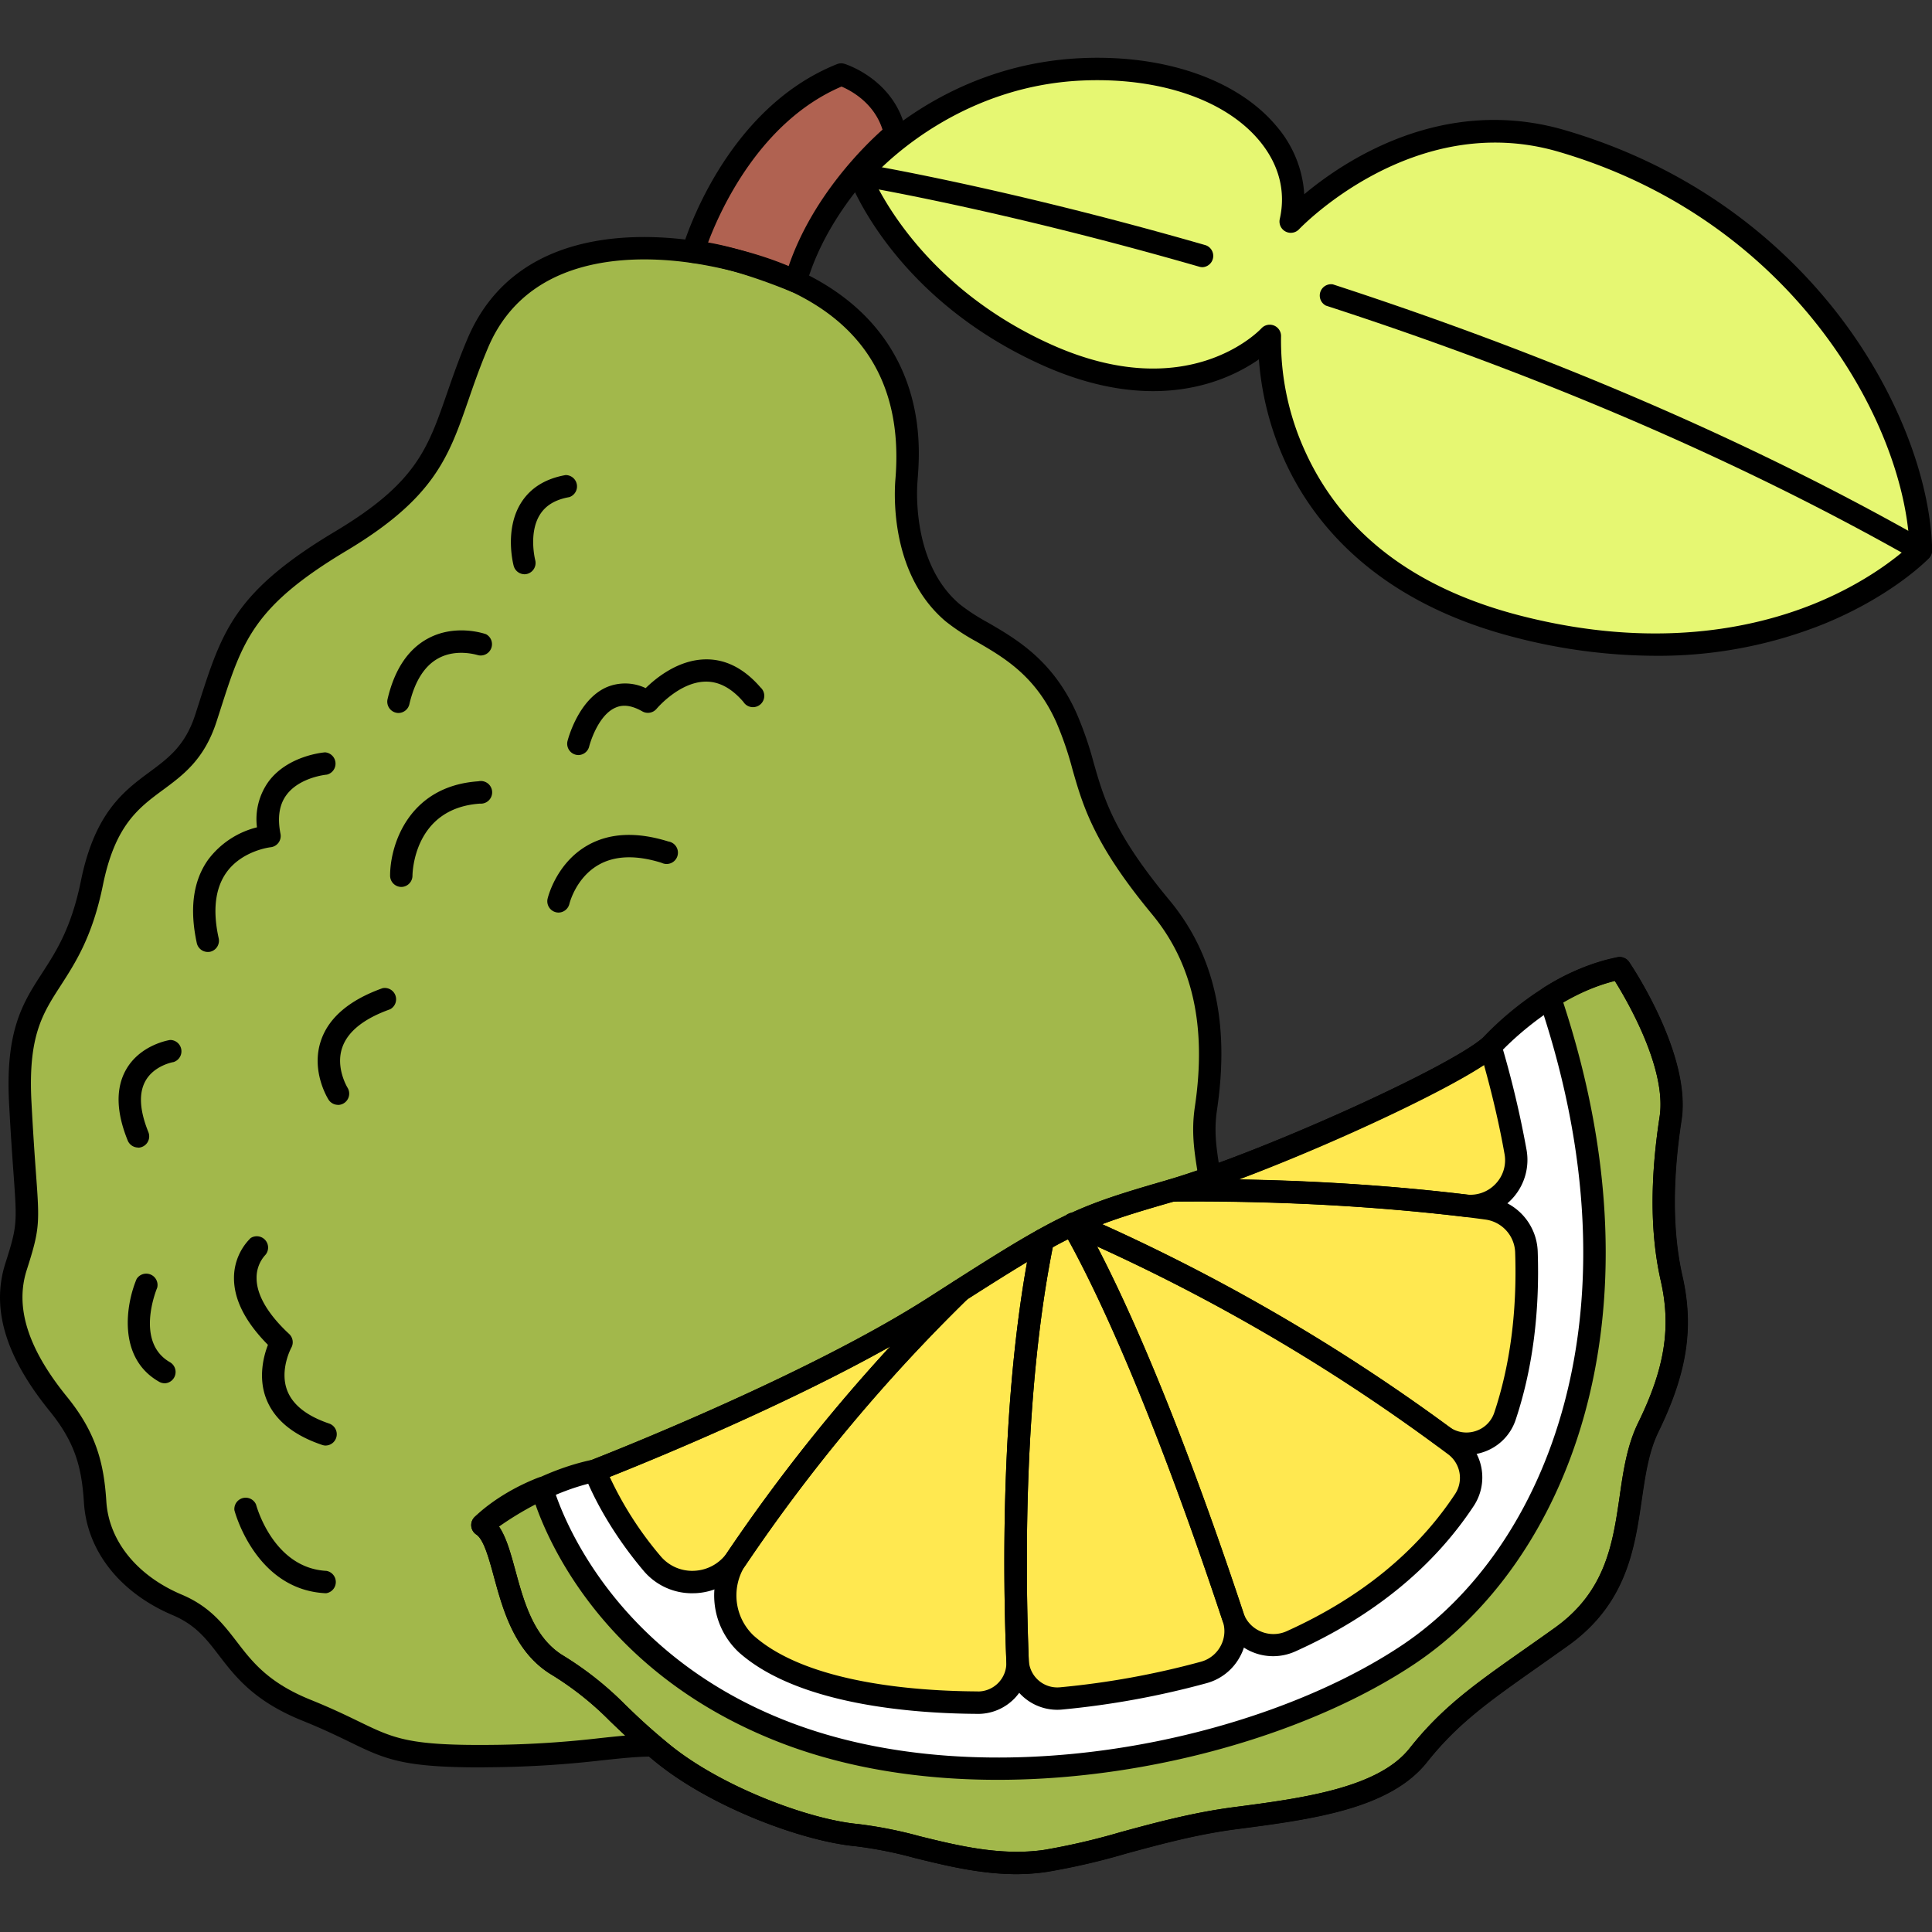
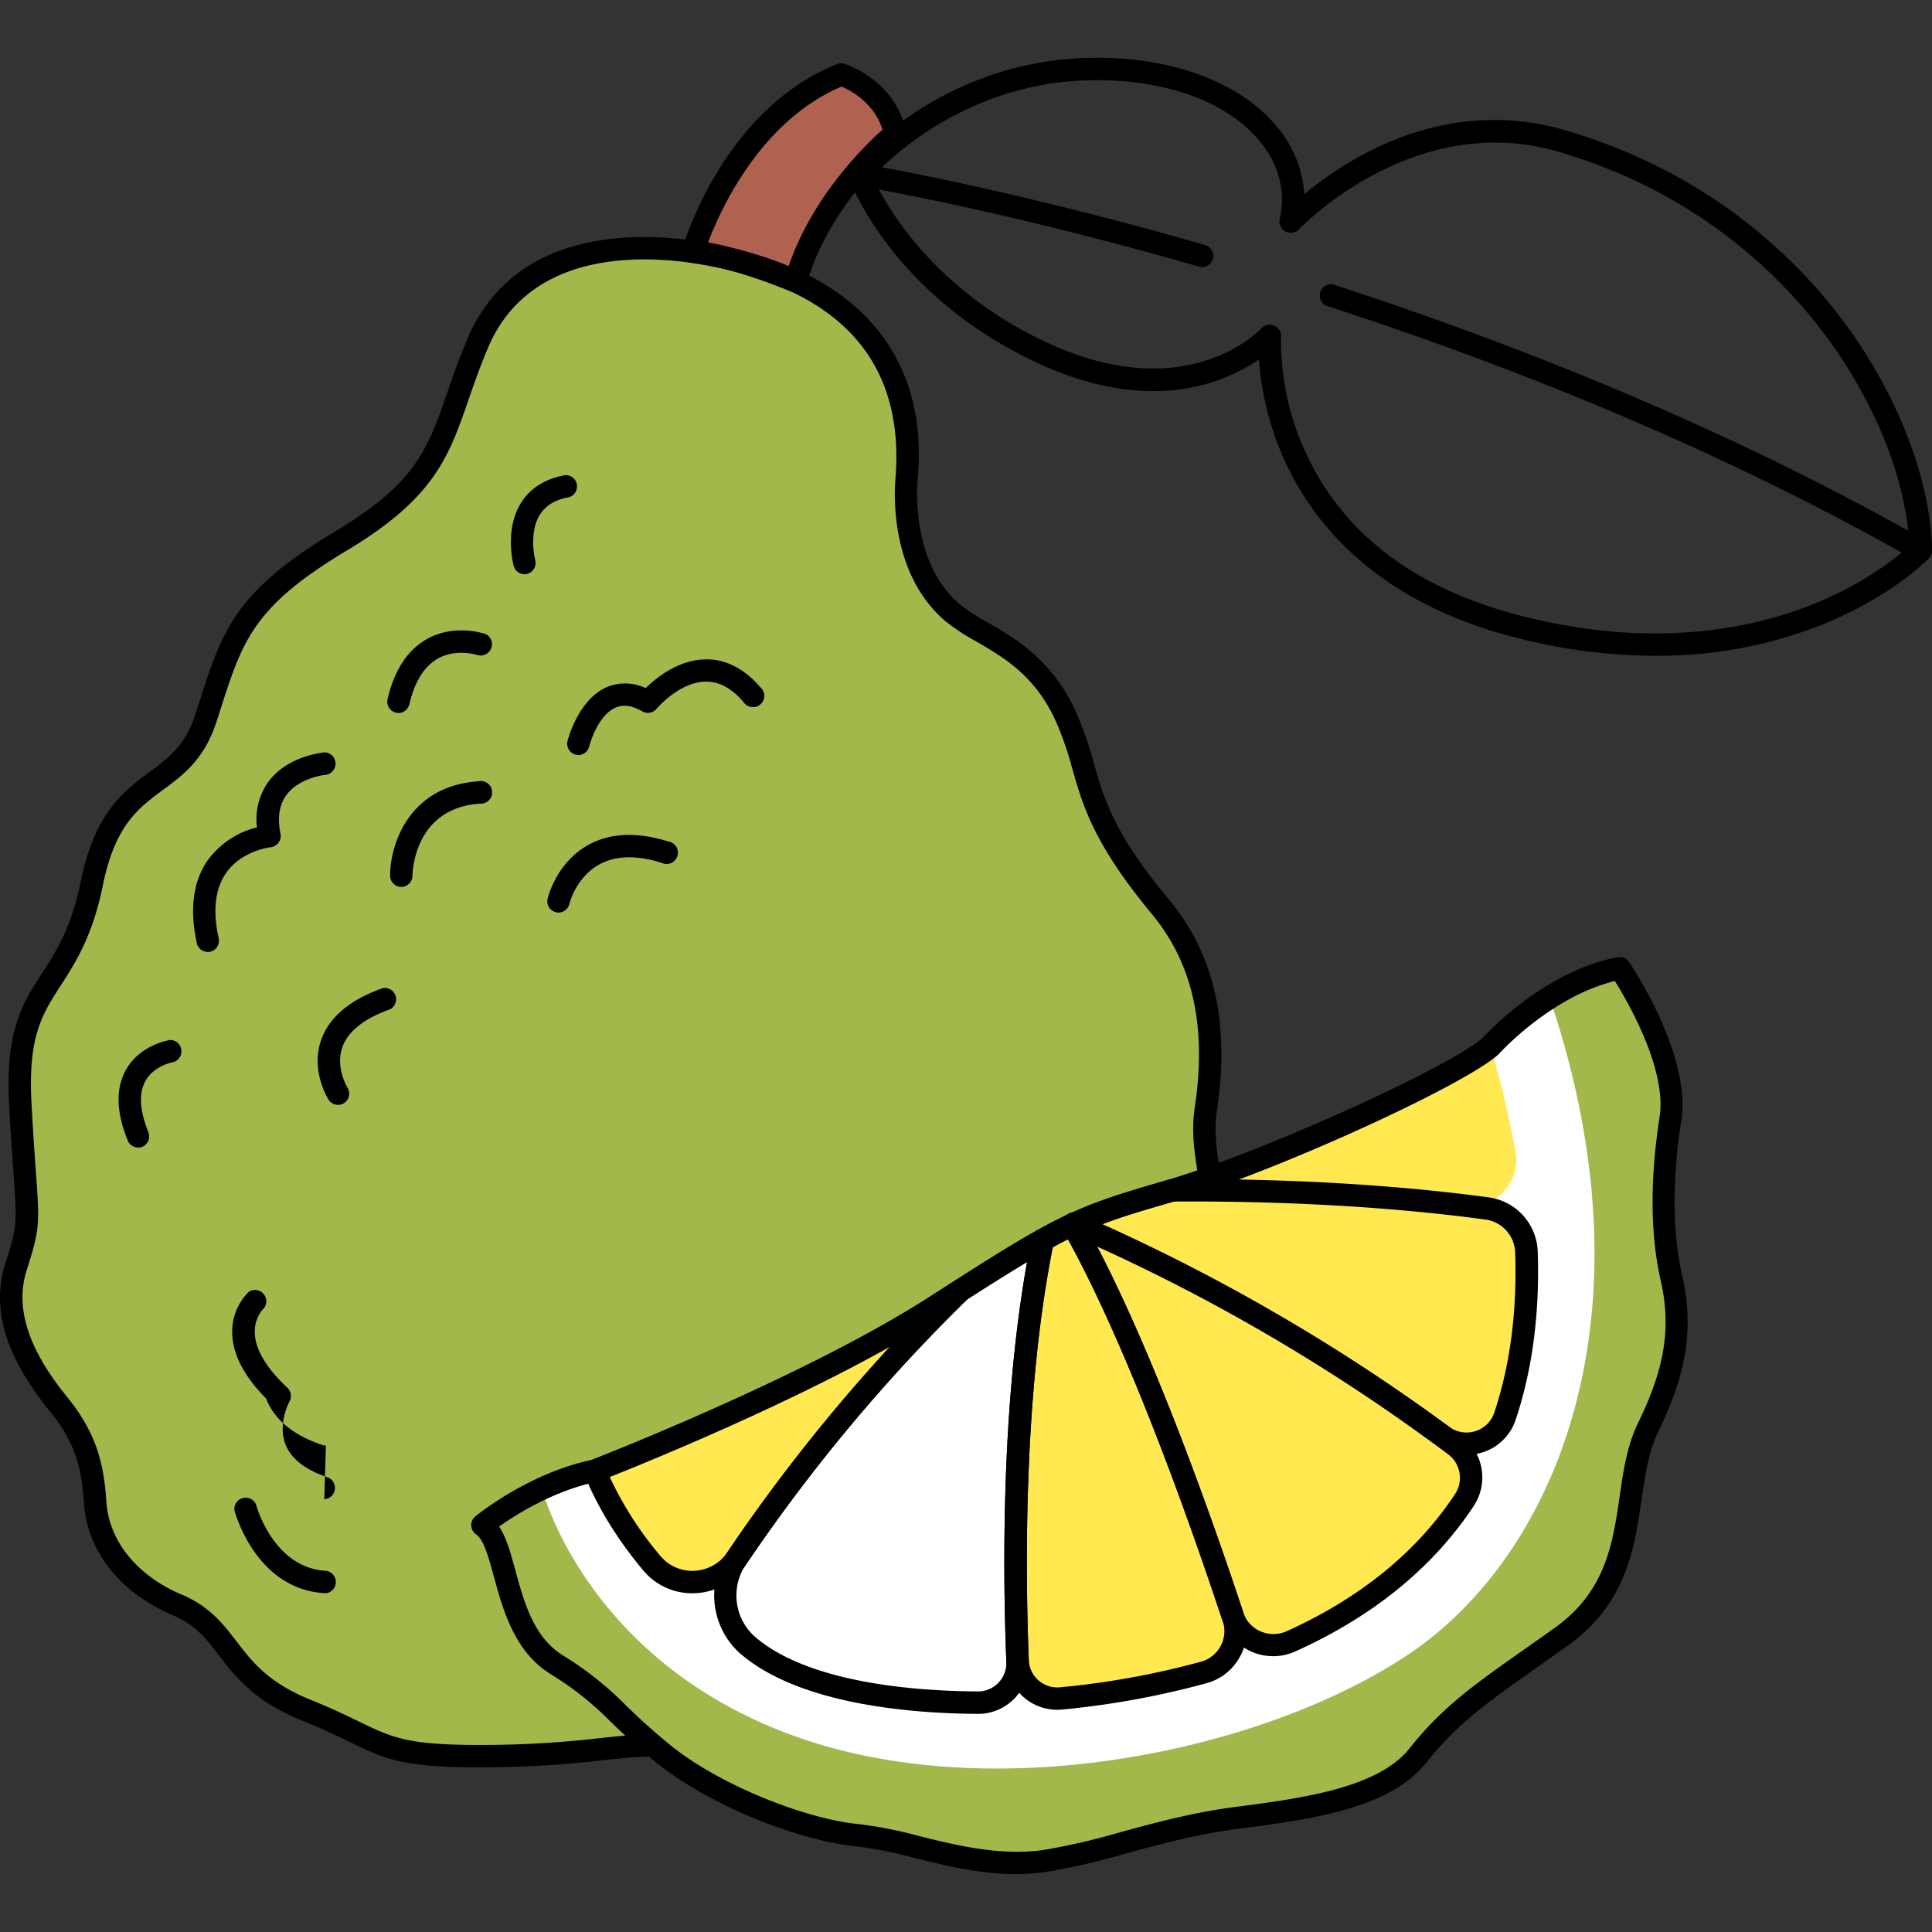
<svg xmlns="http://www.w3.org/2000/svg" id="Слой_1" height="512" viewBox="0 0 512 512" width="512" data-name="Слой 1">
  <rect x="0" y="0" width="512" height="512" fill="#333333" stroke="none" />
  <path d="m187.6 67.37c-16-3-48.91-4.75-60.93 23.48-10.12 23.78-7.55 35.33-36.33 52.55-27.11 16.21-29.07 26.27-35.78 47s-24 13.42-30.19 43.6-20.68 25.71-19 58.14 3.35 29.63-1.12 43.6 3.91 27.33 11.18 36.26 9.15 16.21 9.78 26.06 6.92 21 21.8 27.25 12.37 19.08 34.17 27.88 18.66 12.58 50.31 12.16 36.47-5.45 59.53-1 122.91-94 128.5-121.37-2.24-34.1 0-49.19 2.61-35.74-12-53.38c-21.31-25.71-18-34.41-24.88-50-8.19-18.51-22.44-21.41-30.2-28.01-11.57-9.8-12.86-26.27-12.3-34.66s5.86-49.47-52.54-60.37z" fill="#a2b84b" />
  <path d="m183.66 66.72s10.26-35.37 39.3-47c0 0 11.74 3.63 14.25 15.65 0 0-19.82 16.07-26.37 39.16 0 .04-16.3-6.89-27.18-7.81z" fill="#b06251" />
  <path d="m127.81 404.17s13.51-11.08 29.86-14.44c0 0 56.08-21.62 90-43.42s37.31-23.48 62-30.6 75.54-30 85.18-38.43c0 0 15-16.91 34.3-20.69 0 0 15.93 23.48 13.42 39.83s-2.4 30.6.27 42.34 1.83 23.06-6.14 39.41-.84 39.75-23.06 55.62c-17.61 12.58-27.87 18.72-37.92 31.4-9.08 11.46-29.3 14.16-48.59 16.68s-36 9.27-50.17 11.31c-18.59 2.67-36.05-5.58-49.89-6.84s-37.55-10.16-51.8-21.89-13.5-14.16-28-23.38-12.33-32.29-19.46-36.9z" fill="#fff" />
  <path d="m442.67 296.43c2.52-16.35-13.42-39.83-13.42-39.83a55.13 55.13 0 0 0 -18.64 7.67c28.73 84.81 1.45 148.29-37.54 174.28s-111.94 41.09-165.18 20.54c-53.09-20.48-64.23-64.44-64.3-64.7-10.3 4.07-15.78 9.78-15.78 9.78 7.13 4.61 5 27.67 19.55 36.89s13.76 11.65 28 23.38 38 20.64 51.8 21.89 31.3 9.5 49.89 6.84c14.2-2 30.88-8.79 50.17-11.31s39.5-5.22 48.59-16.68c10-12.68 20.31-18.82 37.92-31.4 22.21-15.87 15.09-39.27 23.06-55.62s8.8-27.67 6.14-39.41-2.78-25.97-.26-42.32z" fill="#a2b84b" />
  <g fill="#ffe850">
    <path d="m254.54 342a455.26 455.26 0 0 0 -59.31 71 14.11 14.11 0 0 1 -22.45 1.32c-11-13.07-15.11-24.58-15.11-24.58s56.09-21.61 90-43.42c2.47-1.56 4.74-3.01 6.87-4.32z" />
-     <path d="m259.12 451.22c-16.29-.08-46.36-2.17-61.38-15.59a17.59 17.59 0 0 1 -2.74-22.25 455.36 455.36 0 0 1 59.54-71.38c9.39-6 16.11-10.18 21.79-13.33-8 39.07-7.7 85.82-6.67 111.67a10.51 10.51 0 0 1 -10.54 10.88z" />
    <path d="m319 443.23a222 222 0 0 1 -37.84 6.87 10.52 10.52 0 0 1 -11.54-10c-1-25.9-1.33-72.48 6.68-111.43 2.83-1.58 5.39-2.91 7.9-4.08 17 29.94 34.08 78.42 42.6 104.18a11.37 11.37 0 0 1 -7.8 14.46z" />
    <path d="m388.12 397.45c-11.13 16.86-27.19 29-46 37.49a11.36 11.36 0 0 1 -15.49-6.73c-8.58-25.88-25.54-73.93-42.43-103.67l.23-.24a502.58 502.58 0 0 1 101.13 58.7 10.75 10.75 0 0 1 2.56 14.45z" />
    <path d="m382.23 380.48a503.76 503.76 0 0 0 -97.62-56.12c7.22-3.34 14-5.44 25.15-8.65l.78-.24s0 0 0 0c38.08-.27 66.5 2.49 83.42 4.79a12.1 12.1 0 0 1 10.49 11.51c.57 16.53-1.49 31-5.68 43.53a10.77 10.77 0 0 1 -16.54 5.18z" />
    <path d="m388.16 319.49a610.9 610.9 0 0 0 -77.54-4c25-7.38 74.79-29.88 84.33-38.17a259.47 259.47 0 0 1 6.7 28.05 12.16 12.16 0 0 1 -13.49 14.12z" />
  </g>
-   <path d="m227.76 46.28s21.4-26.23 58.91-27.9 60.33 18.82 55.33 40.43c0 0 31.11-33.31 71.75-21.46 64.9 18.92 94.45 74.81 95.27 108.53 0 0-36.42 38.06-106.56 20.22s-66-77.09-66-77.09-20.57 22.33-59.09 5-49.61-47.73-49.61-47.73z" fill="#e6f772" />
  <path d="m509 148.84a3 3 0 0 1 -1.46-.39c-45.67-25.95-98.21-48.65-156.14-67.45a3 3 0 0 1 1.83-5.64c58.31 19 111.22 41.82 157.27 68a3 3 0 0 1 -1.47 5.54z" />
  <path d="m318.67 70.81a3 3 0 0 1 -.82-.12c-52.93-15.25-90.2-21.42-90.57-21.48a3 3 0 0 1 1-5.85c.37.06 38 6.28 91.25 21.63a3 3 0 0 1 -.82 5.82z" />
  <path d="m105.59 188.95a3 3 0 0 1 -2.89-3.64c1.82-7.82 5.41-13.23 10.67-16.08 7.36-4 15.13-1.27 15.45-1.15a3 3 0 0 1 -2 5.58c-.12 0-5.71-1.92-10.67.81-3.67 2-6.26 6.12-7.67 12.19a3 3 0 0 1 -2.89 2.29z" />
  <path d="m55.06 252.28a3 3 0 0 1 -2.89-2.28c-2-9.17-1-16.68 3.1-22.32a23.14 23.14 0 0 1 12.83-8.43 17.07 17.07 0 0 1 3.16-12.25c5.15-6.8 14.49-7.59 14.89-7.62a3 3 0 0 1 .46 5.91c-.13 0-7.14.67-10.64 5.31-1.97 2.6-2.49 6.09-1.63 10.4a3 3 0 0 1 -2.62 3.53c-.06 0-7.51.85-11.69 6.65-3 4.2-3.72 10.09-2.07 17.5a3 3 0 0 1 -2.25 3.54 3 3 0 0 1 -.65.06z" />
  <path d="m106.38 235.05a3 3 0 0 1 -3-3c0-8.1 4.89-23.74 23.4-25a3 3 0 1 1 .41 5.92c-17.56 1.21-17.87 18.38-17.88 19.11a3 3 0 0 1 -2.93 2.97z" />
  <path d="m36.6 304.11a3 3 0 0 1 -2.75-1.85c-3.08-7.59-3.22-13.92-.43-18.82 3.75-6.58 11.35-7.79 11.68-7.84a3 3 0 0 1 .89 5.86c-.13 0-5.17.91-7.44 5-1.82 3.24-1.56 7.82.79 13.61a3 3 0 0 1 -2.75 4.08z" />
-   <path d="m43.66 366.58a3 3 0 0 1 -1.46-.38c-11.19-6.33-8.81-20.59-6-27.25a3 3 0 0 1 5.46 2.31c-.25.61-5.93 14.48 3.45 19.78a3 3 0 0 1 -1.46 5.55z" />
-   <path d="m86.37 383.09a3 3 0 0 1 -.94-.15c-7.75-2.6-12.76-6.74-14.9-12.31s-.68-11.28.48-14.23c-6-6.06-9.06-12.05-9-17.84a14.82 14.82 0 0 1 4.41-10.46 3 3 0 0 1 3.95 4.42 8.85 8.85 0 0 0 -2.37 6.22c0 4.43 3 9.55 8.64 14.79a3 3 0 0 1 .56 3.63s-3.2 5.88-1.07 11.37c1.48 3.82 5.26 6.77 11.23 8.77a3 3 0 0 1 -.94 5.78z" />
+   <path d="m86.37 383.09a3 3 0 0 1 -.94-.15c-7.75-2.6-12.76-6.74-14.9-12.31c-6-6.06-9.06-12.05-9-17.84a14.82 14.82 0 0 1 4.41-10.46 3 3 0 0 1 3.95 4.42 8.85 8.85 0 0 0 -2.37 6.22c0 4.43 3 9.55 8.64 14.79a3 3 0 0 1 .56 3.63s-3.2 5.88-1.07 11.37c1.48 3.82 5.26 6.77 11.23 8.77a3 3 0 0 1 -.94 5.78z" />
  <path d="m86.38 422.22h-.16c-18.32-.95-23.87-21.13-24.1-22a3 3 0 0 1 5.73-1.52c.19.69 4.7 16.87 18.67 17.6a3 3 0 0 1 -.15 5.93z" />
  <path d="m89.57 292.8a3 3 0 0 1 -2.49-1.36c-.2-.31-4.79-7.65-2-15.74 2.07-6.05 7.56-10.7 16.3-13.82a3 3 0 0 1 2 5.59c-6.93 2.47-11.2 5.87-12.67 10.11-1.87 5.37 1.37 10.64 1.4 10.69a3 3 0 0 1 -2.51 4.55z" />
  <path d="m139 152.18a3 3 0 0 1 -2.86-2.19c-.11-.39-2.54-9.69 2-16.82 2.47-3.88 6.42-6.33 11.74-7.27a3 3 0 0 1 1 5.84c-3.67.65-6.21 2.15-7.77 4.61-3.1 4.88-1.29 12-1.27 12.1a3 3 0 0 1 -2.86 3.74z" />
  <path d="m153.27 200.1a3 3 0 0 1 -2.88-3.68c.11-.45 2.85-11.08 10.46-14.34a12.64 12.64 0 0 1 10.26.28c2.74-2.69 8.66-7.53 15.88-7.62 5.32-.09 10.24 2.44 14.54 7.42a3 3 0 1 1 -4.53 3.84c-3.1-3.6-6.43-5.41-10-5.36-7 .08-12.94 7.13-13 7.2a3 3 0 0 1 -3.76.69c-2.76-1.57-5.08-1.91-7.11-1-4.86 2.08-7 10.25-7 10.33a3 3 0 0 1 -2.86 2.24z" />
  <path d="m148 241.84a3 3 0 0 1 -2.89-3.64c.09-.38 2.27-9.41 10.56-14.15 5.82-3.33 13-3.68 21.44-1.05a3 3 0 1 1 -1.77 5.66c-6.76-2.12-12.39-1.94-16.72.54-6.07 3.47-7.71 10.28-7.73 10.35a3 3 0 0 1 -2.89 2.29z" />
  <path d="m127.15 468.37c-20.62 0-25.22-2.23-34.6-6.79-3.32-1.61-7.09-3.44-12.48-5.61-12.75-5.15-17.71-11.63-22.1-17.35-3.3-4.31-6.15-8-12.12-10.55-14-5.9-22.79-17-23.6-29.79-.59-9.25-2.22-15.88-9.13-24.38-11.68-14.41-15.51-27.2-11.69-39.13 3.15-9.87 3.1-10.65 2.16-23.69-.32-4.45-.76-10.55-1.19-18.84-1-19.29 3.73-26.58 8.73-34.31 3.82-5.9 7.77-12 10.33-24.57 3.67-18 11.39-23.75 18.19-28.78 5.06-3.74 9.43-7 12.08-15.15l1.06-3.3c6.08-18.94 9.43-29.38 36-45.27 21.42-12.81 24.53-21.79 29.68-36.66 1.48-4.26 3.15-9.09 5.45-14.5 13.24-31.11 49.31-28 64.2-25.23 24.88 4.63 41.67 15.18 49.88 31.35 6.58 13 5.61 25.71 5.19 31.14l-.07 1c-.24 3.58-.81 22 11.25 32.19a52.36 52.36 0 0 0 7.34 4.78c7.74 4.49 17.36 10.07 23.65 24.23a94.2 94.2 0 0 1 4.48 13c2.75 9.6 5.34 18.67 20 36.31 12 14.43 16.1 32.65 12.67 55.72-.84 5.65-.14 10.08.66 15.2.12.78.25 1.57.37 2.38a3 3 0 0 1 -5.86.88c-.12-.79-.24-1.57-.36-2.33-.84-5.37-1.64-10.45-.67-17 3.17-21.31-.55-38-11.37-51.06-15.41-18.6-18.3-28.69-21.09-38.46a88.11 88.11 0 0 0 -4.2-12.26c-5.5-12.39-13.84-17.23-21.2-21.5a56.35 56.35 0 0 1 -8.2-5.39c-13.87-11.75-13.72-31.38-13.34-37.11l.08-1c2.35-30.65-14.54-49.57-50.2-56.22-13.56-2.55-46.13-5.47-57.73 21.68-2.22 5.22-3.86 9.95-5.3 14.12-5.2 15-9 25.89-32.24 39.81-24.66 14.75-27.59 23.85-33.41 42l-1.07 3.32c-3.24 10-8.81 14.11-14.2 18.09-6.52 4.82-12.68 9.38-15.9 25.19-2.78 13.68-7.28 20.56-11.17 26.62-4.85 7.49-8.68 13.41-7.78 30.78.43 8.23.86 14.3 1.18 18.73 1 13.55 1.07 15-2.43 25.92-3.16 9.87.32 20.85 10.66 33.57 7.83 9.64 9.8 17.76 10.44 27.74.66 10.46 8.13 19.7 20 24.71 7.42 3.13 11 7.85 14.52 12.4 4.11 5.37 8.37 10.92 19.61 15.46 5.57 2.25 9.61 4.21 12.84 5.78 9.42 4.57 13.32 6.46 36.31 6.16a268.81 268.81 0 0 0 27.54-1.78c5-.54 9.37-1 14.09-1.05a3 3 0 0 1 0 5.93c-4.43 0-8.64.5-13.52 1a274 274 0 0 1 -28.06 1.82z" />
  <path d="m210.84 77.54a3 3 0 0 1 -1.16-.24c-.16-.07-16-6.76-26.27-7.63a3 3 0 0 1 -2.6-3.78c.44-1.5 11-36.89 41-48.89a3 3 0 0 1 2-.08c.55.17 13.44 4.31 16.28 17.88a3 3 0 0 1 -1 2.91c-.19.15-19.17 15.79-25.39 37.67a3 3 0 0 1 -2.85 2.16zm-23.19-13.28c7.79 1.33 16.74 4.58 21.32 6.36 6.35-18.66 20.32-32.18 24.91-36.26-2.26-7.18-8.5-10.42-10.87-11.42-21.54 9.21-32.1 32.64-35.36 41.32z" />
  <path d="m269.46 496.67c-9.66 0-18.82-2.26-27.11-4.3a110 110 0 0 0 -15.44-3.08c-14.07-1.29-38.5-10.29-53.42-22.55-5.72-4.71-9-7.9-11.91-10.7a81.61 81.61 0 0 0 -15.81-12.47c-9.51-6-12.5-17-14.9-25.8-1.32-4.83-2.68-9.83-4.66-11.11a3 3 0 0 1 -.27-4.78c.57-.47 14.14-11.48 30.9-15 3.9-1.52 57-22.37 89.28-43.06 34.29-22 37.82-23.75 62.83-31 24.27-7 74.2-29.44 83.92-37.7 1.69-1.86 16.55-17.7 35.81-21.47a3 3 0 0 1 3 1.25c.68 1 16.55 24.64 13.89 41.94-2.45 15.91-2.37 29.78.23 41.24 3.11 13.71 1.27 25.69-6.36 41.36-2.56 5.25-3.46 11.46-4.42 18-1.89 12.93-4 27.58-19.58 38.69-2.82 2-5.46 3.87-7.93 5.61-12.77 9-21.21 14.91-29.39 25.22-9.89 12.47-30.55 15.17-50.53 17.77-10.41 1.36-19.91 3.94-29.1 6.43a181.85 181.85 0 0 1 -21 4.87 56.47 56.47 0 0 1 -8.03.64zm-137.21-92.11c2 2.91 3.08 7.06 4.34 11.65 2.24 8.22 4.79 17.54 12.36 22.35a87.49 87.49 0 0 1 16.75 13.21c2.82 2.73 6 5.82 11.56 10.39 13.61 11.21 36.93 20 50.18 21.23a114 114 0 0 1 16.32 3.23c10 2.47 21.42 5.27 32.88 3.63a177.87 177.87 0 0 0 20.36-4.73c8.94-2.43 19.07-5.18 29.88-6.59 17.93-2.34 38.25-5 46.65-15.58 8.71-11 17.43-17.11 30.63-26.39 2.46-1.73 5.09-3.57 7.89-5.58 13.5-9.64 15.36-22.39 17.16-34.72 1-7 2-13.71 5-19.78 7-14.34 8.7-25.19 5.91-37.45s-2.87-26.8-.31-43.45c1.94-12.61-8.43-30.52-11.86-36-17.17 4.25-30.57 19.16-30.71 19.31a2.91 2.91 0 0 1 -.27.27c-10 8.71-60.84 31.7-86.31 39-24.46 7-27.33 8.46-61.27 30.25s-90 43.47-90.58 43.69a3 3 0 0 1 -.47.14c-11.48 2.36-21.55 8.71-26.09 11.92z" />
-   <path d="m269.46 496.67c-9.66 0-18.82-2.26-27.11-4.3a110 110 0 0 0 -15.44-3.08c-14.07-1.29-38.5-10.29-53.42-22.55-5.72-4.71-9-7.9-11.91-10.7a81.61 81.61 0 0 0 -15.81-12.47c-9.51-6-12.5-17-14.9-25.8-1.32-4.83-2.68-9.83-4.66-11.11a3 3 0 0 1 -.53-4.54c.24-.25 6-6.22 16.83-10.48a3 3 0 0 1 4 2c.11.43 11.42 42.95 62.49 62.65 52.38 20.21 123.74 5.58 162.47-20.24 38.28-25.52 64.37-88.25 36.38-170.86a3 3 0 0 1 1.15-3.39 58.06 58.06 0 0 1 19.76-8.12 3 3 0 0 1 3 1.26c.68 1 16.55 24.64 13.89 41.94-2.45 15.91-2.37 29.78.23 41.24 3.11 13.71 1.27 25.69-6.36 41.36-2.56 5.25-3.46 11.46-4.42 18-1.89 12.93-4 27.58-19.58 38.69-2.82 2-5.46 3.87-7.93 5.61-12.77 9-21.21 14.91-29.39 25.22-9.89 12.47-30.55 15.17-50.53 17.77-10.41 1.36-19.91 3.94-29.1 6.43a181.86 181.86 0 0 1 -21 4.87 56.47 56.47 0 0 1 -8.11.6zm-137.36-92.33c2 2.92 3.2 7.16 4.48 11.86 2.24 8.22 4.79 17.54 12.36 22.36a87.49 87.49 0 0 1 16.75 13.21c2.82 2.73 6 5.82 11.56 10.39 13.61 11.21 36.93 20 50.18 21.23a114 114 0 0 1 16.32 3.23c10 2.47 21.42 5.27 32.88 3.63a177.68 177.68 0 0 0 20.37-4.73c8.94-2.43 19.07-5.18 29.88-6.59 17.93-2.34 38.25-5 46.65-15.58 8.71-11 17.43-17.11 30.63-26.39 2.46-1.73 5.09-3.57 7.89-5.58 13.5-9.64 15.36-22.39 17.16-34.72 1-7 2-13.71 5-19.78 7-14.34 8.7-25.19 5.91-37.45s-2.87-26.8-.31-43.45c1.94-12.63-8.45-30.57-11.88-36.06a54.54 54.54 0 0 0 -13.69 5.64c27.77 84.5.36 148.92-39.45 175.46-40 26.66-113.72 41.74-167.89 20.84-46.13-17.8-61.34-52.52-65.09-63.43a48.44 48.44 0 0 0 -9.71 5.91z" />
  <path d="m183.43 422.23a16.77 16.77 0 0 1 -12.91-6c-11.25-13.33-15.46-25-15.64-25.5a3 3 0 0 1 1.73-3.76c.56-.22 56.2-21.76 89.51-43.14l4.92-3.15 1.91-1.22a3 3 0 0 1 3.66 4.63 451.86 451.86 0 0 0 -58.91 70.58 17.05 17.05 0 0 1 -13.33 7.54zm-21.85-30.84a92.88 92.88 0 0 0 13.48 21 10.92 10.92 0 0 0 9 3.88 11.17 11.17 0 0 0 8.73-4.94 467.35 467.35 0 0 1 43.09-54.5c-28.52 15.99-64.12 30.5-74.31 34.55z" />
  <path d="m259.17 454.19h-.07c-16.91-.08-47.64-2.32-63.34-16.35a20.61 20.61 0 0 1 -3.25-26.12 457.77 457.77 0 0 1 60-71.91 2.94 2.94 0 0 1 .46-.37c9.17-5.86 16-10.15 21.95-13.43a3 3 0 0 1 4.34 3.19c-8 39.1-7.6 86.3-6.62 111a13.47 13.47 0 0 1 -13.45 14zm0-5.93a7.54 7.54 0 0 0 7.52-7.85c-.94-23.6-1.38-67.65 5.5-106-4.47 2.67-9.6 5.9-15.8 9.86a451.82 451.82 0 0 0 -59 70.75 14.69 14.69 0 0 0 2.28 18.38c14.25 12.73 43.34 14.76 59.42 14.84z" />
  <path d="m280.18 453.11a13.56 13.56 0 0 1 -8.88-3.32 13.34 13.34 0 0 1 -4.61-9.63c-1-24.87-1.41-72.51 6.74-112.15a3 3 0 0 1 1.46-2c2.94-1.64 5.58-3 8.09-4.18a3 3 0 0 1 3.83 1.22c17.08 30.08 34.17 78.52 42.84 104.71a14.14 14.14 0 0 1 -1 11.19 14.29 14.29 0 0 1 -8.86 7.1 225.31 225.31 0 0 1 -38.35 7q-.61.06-1.26.06zm-1.18-122.56c-7.74 38.76-7.31 85.07-6.36 109.39a7.56 7.56 0 0 0 8.29 7.21 219.35 219.35 0 0 0 37.34-6.78 8.42 8.42 0 0 0 5.22-4.18 8.26 8.26 0 0 0 .56-6.54c-8.37-25.29-24.63-71.45-41-101.23-1.34.65-2.67 1.35-4.05 2.13z" />
  <path d="m337.42 438.91a14.28 14.28 0 0 1 -13.58-9.78c-8.57-25.86-25.45-73.64-42.2-103.14a3 3 0 0 1 .41-3.49l.23-.24a3 3 0 0 1 3.34-.7 507.6 507.6 0 0 1 101.73 59 13.73 13.73 0 0 1 3.24 18.48c-10.77 16.32-26.66 29.29-47.22 38.56a14.47 14.47 0 0 1 -5.95 1.31zm-46.69-108.6c15.65 30 30.77 72.91 38.74 97a8.23 8.23 0 0 0 4.55 5 8.52 8.52 0 0 0 6.91 0c19.52-8.8 34.57-21.05 44.71-36.42a7.79 7.79 0 0 0 -1.86-10.48 502.63 502.63 0 0 0 -93.04-55.1z" />
  <path d="m388.6 385.57a13.63 13.63 0 0 1 -8.13-2.7 497.7 497.7 0 0 0 -97-55.78 3 3 0 0 1 -.07-5.41c7.62-3.53 14.73-5.68 25.53-8.8l.46-.15.17-.05a3 3 0 0 1 1.06-.19c38.15-.26 66.64 2.48 83.84 4.82a15 15 0 0 1 13.05 14.34c.56 16.29-1.4 31.29-5.83 44.57a13.52 13.52 0 0 1 -8.85 8.69 13.94 13.94 0 0 1 -4.23.66zm-96.49-61.14a504.57 504.57 0 0 1 91.89 53.67 7.76 7.76 0 0 0 7 1.16 7.65 7.65 0 0 0 5-4.91c4.21-12.61 6.07-26.9 5.53-42.49a9.1 9.1 0 0 0 -7.93-8.67c-16.95-2.31-45-5-82.59-4.77l-.35.11h-.11c-7.48 2.2-13.17 3.89-18.44 5.9z" />
-   <path d="m389.69 322.55a15.61 15.61 0 0 1 -1.89-.12 610.51 610.51 0 0 0 -77.16-4 3 3 0 0 1 -.86-5.81c24.33-7.19 74.11-29.62 83.22-37.62a3 3 0 0 1 4.79 1.4 263.81 263.81 0 0 1 6.77 28.37 15.13 15.13 0 0 1 -14.87 17.74zm-61.54-10a589.07 589.07 0 0 1 60.36 4 9.16 9.16 0 0 0 7.84-2.82 9.05 9.05 0 0 0 2.37-7.88c-1.34-7.57-3.18-15.51-5.46-23.68-11.92 7.83-41.74 21.61-65.11 30.41z" />
  <path d="m438.64 173.79a149.33 149.33 0 0 1 -36.9-4.81c-37.37-9.51-53.94-30.74-61.27-46.88a79.25 79.25 0 0 1 -6.85-26.87c-8.61 6-28.05 14.72-57.45 1.51-39.17-17.64-50.72-48.15-51.17-49.44a3 3 0 0 1 .49-2.89c.91-1.11 22.68-27.28 61.07-29 22.17-1 41.51 5.76 51.75 18.06a30.51 30.51 0 0 1 7.33 18c11.08-9.24 37-26.29 69-17 37.59 11 60.55 33.11 73.2 49.77 14.69 19.35 23.74 42.36 24.21 61.54a3 3 0 0 1 -.82 2.12c-.39.41-9.75 10.06-28 17.5a117.61 117.61 0 0 1 -44.59 8.39zm-102.15-87.74a3 3 0 0 1 3 3.17 70.57 70.57 0 0 0 6.51 30.67c9.91 21.62 29.16 36.2 57.22 43.34 35.29 9 61.59 3.23 77.43-3.17 14.16-5.72 22.75-13 25.38-15.4-1.53-33-31-86.37-93.09-104.47-38.45-11.19-68.45 20.32-68.75 20.64a3 3 0 0 1 -5.06-2.69c1.7-7.38-.17-14.59-5.4-20.87-9.06-10.88-26.61-16.83-46.93-15.93-31 1.38-50.73 20.32-55.58 25.51 2.9 6.34 15.53 30.14 47.39 44.46 36 16.16 54.91-3.48 55.7-4.32a3 3 0 0 1 2.18-.94z" />
</svg>